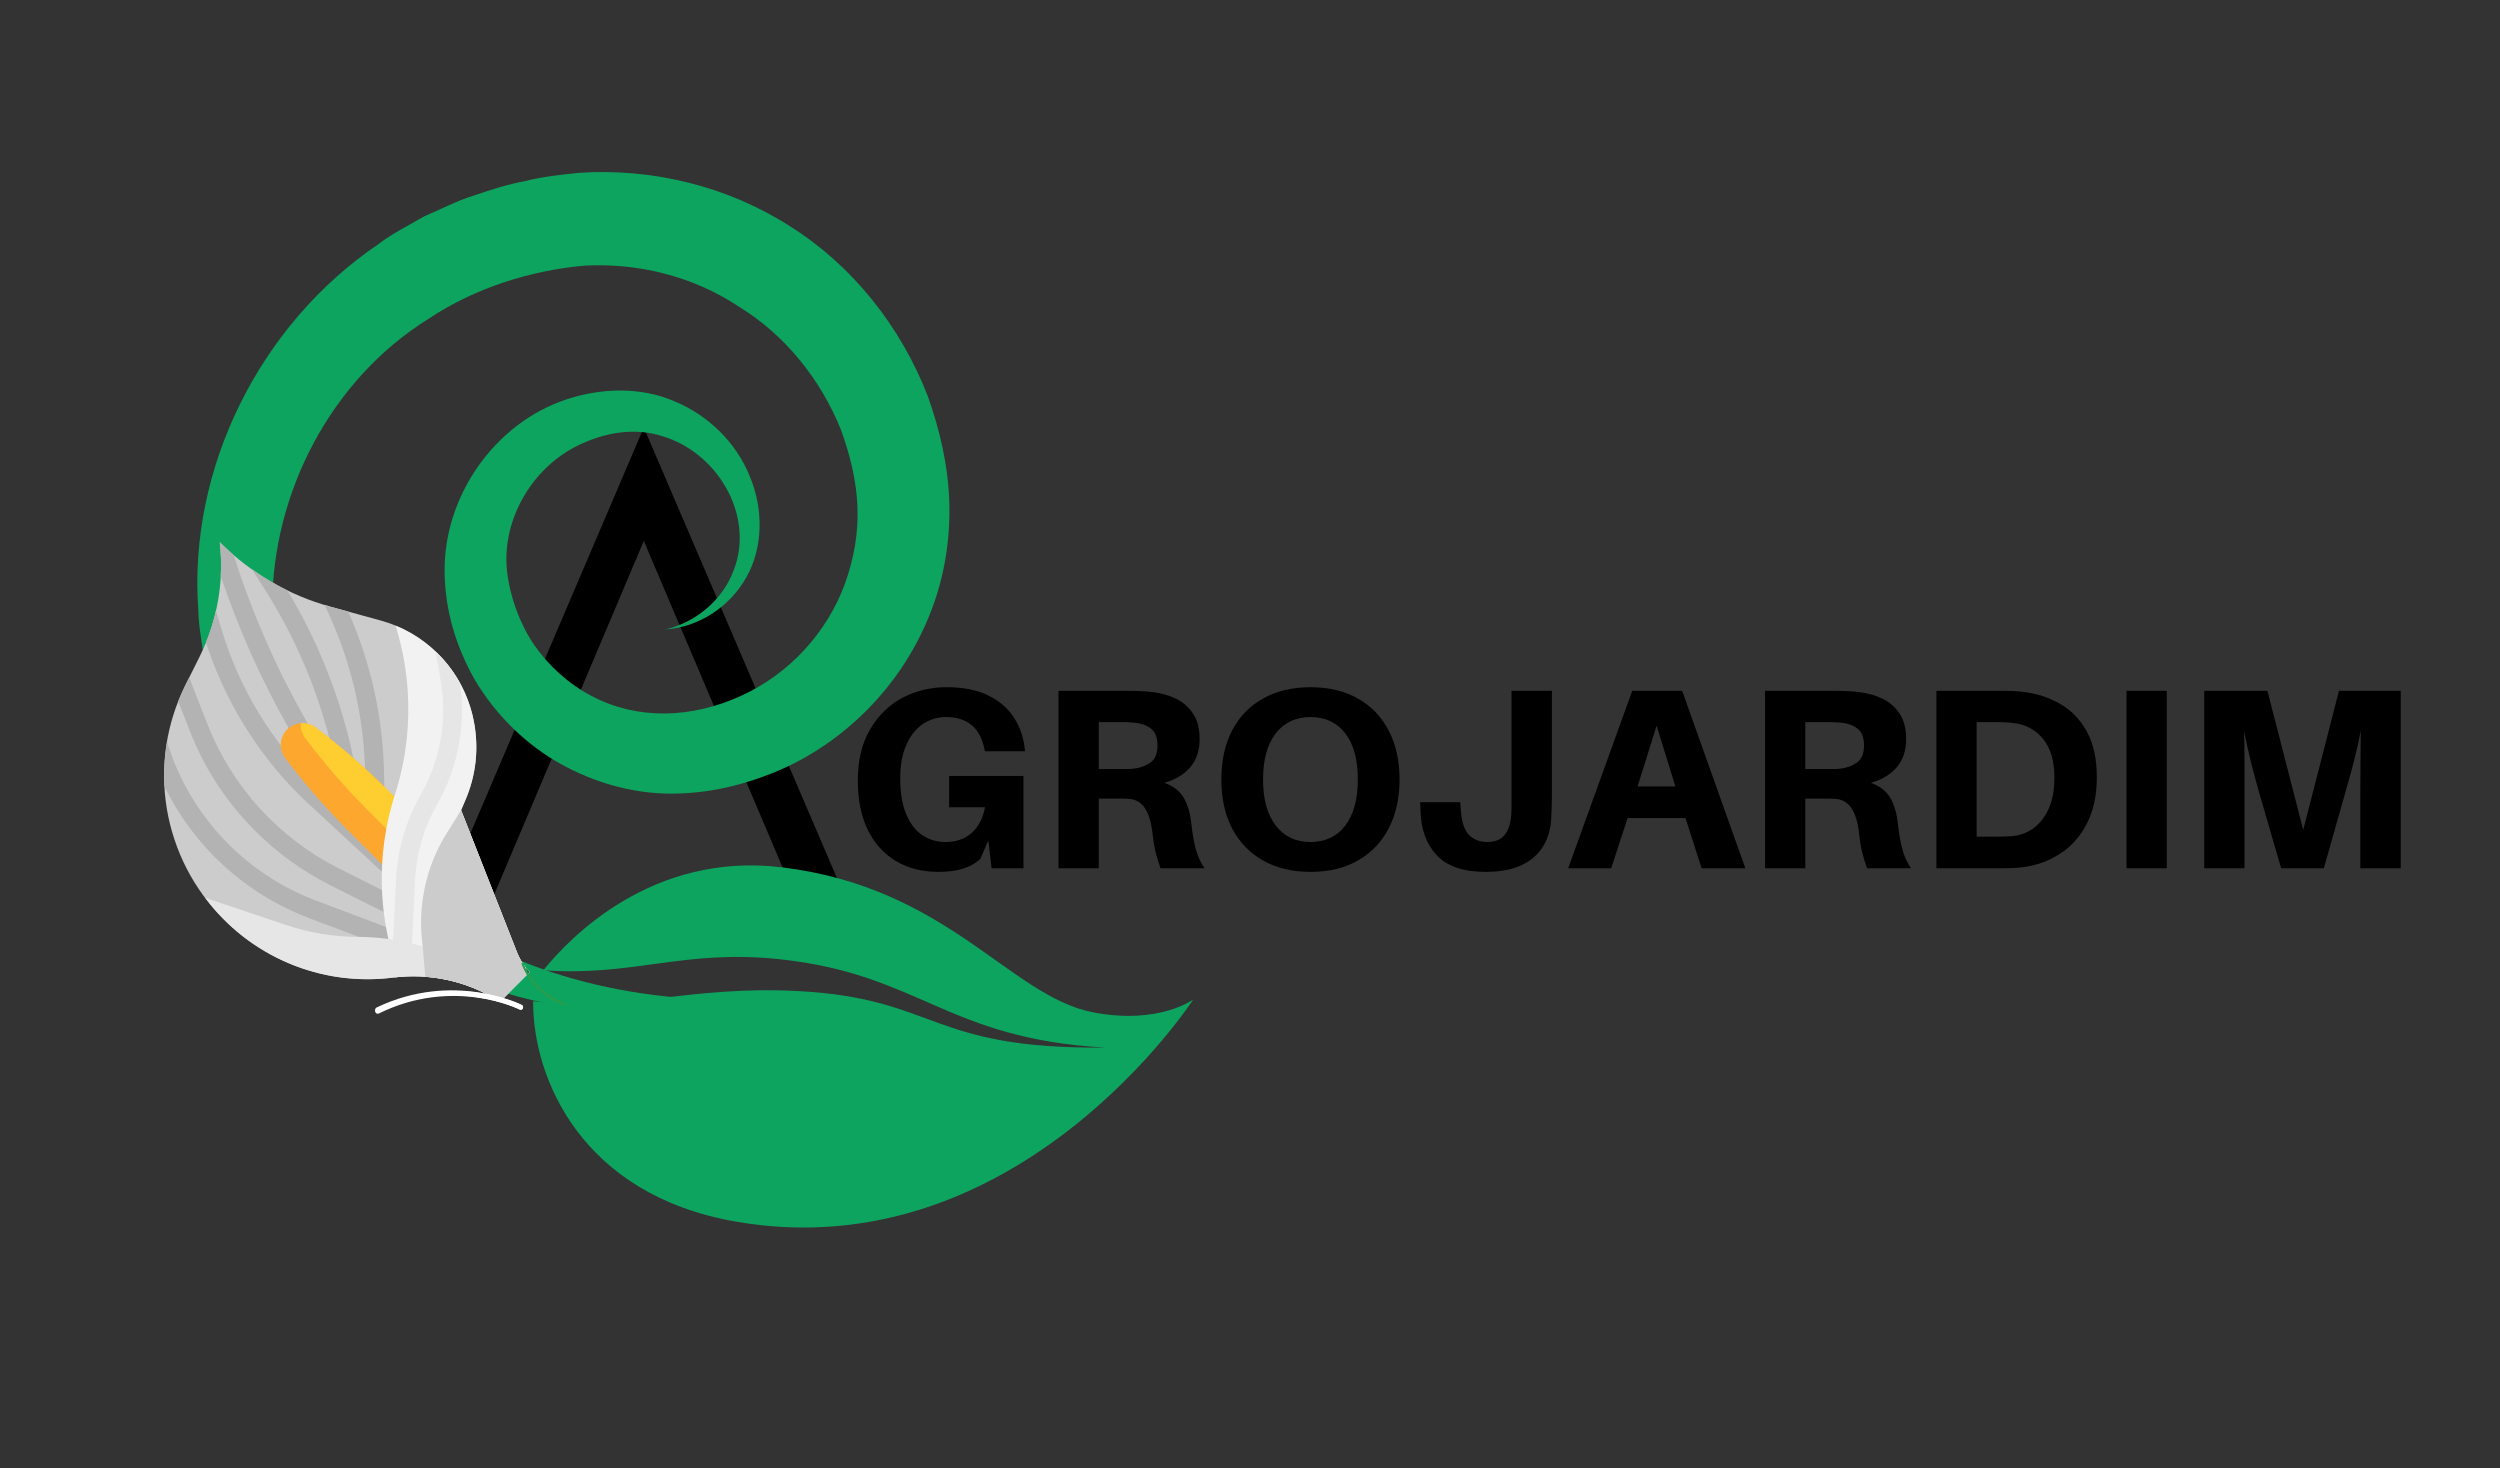
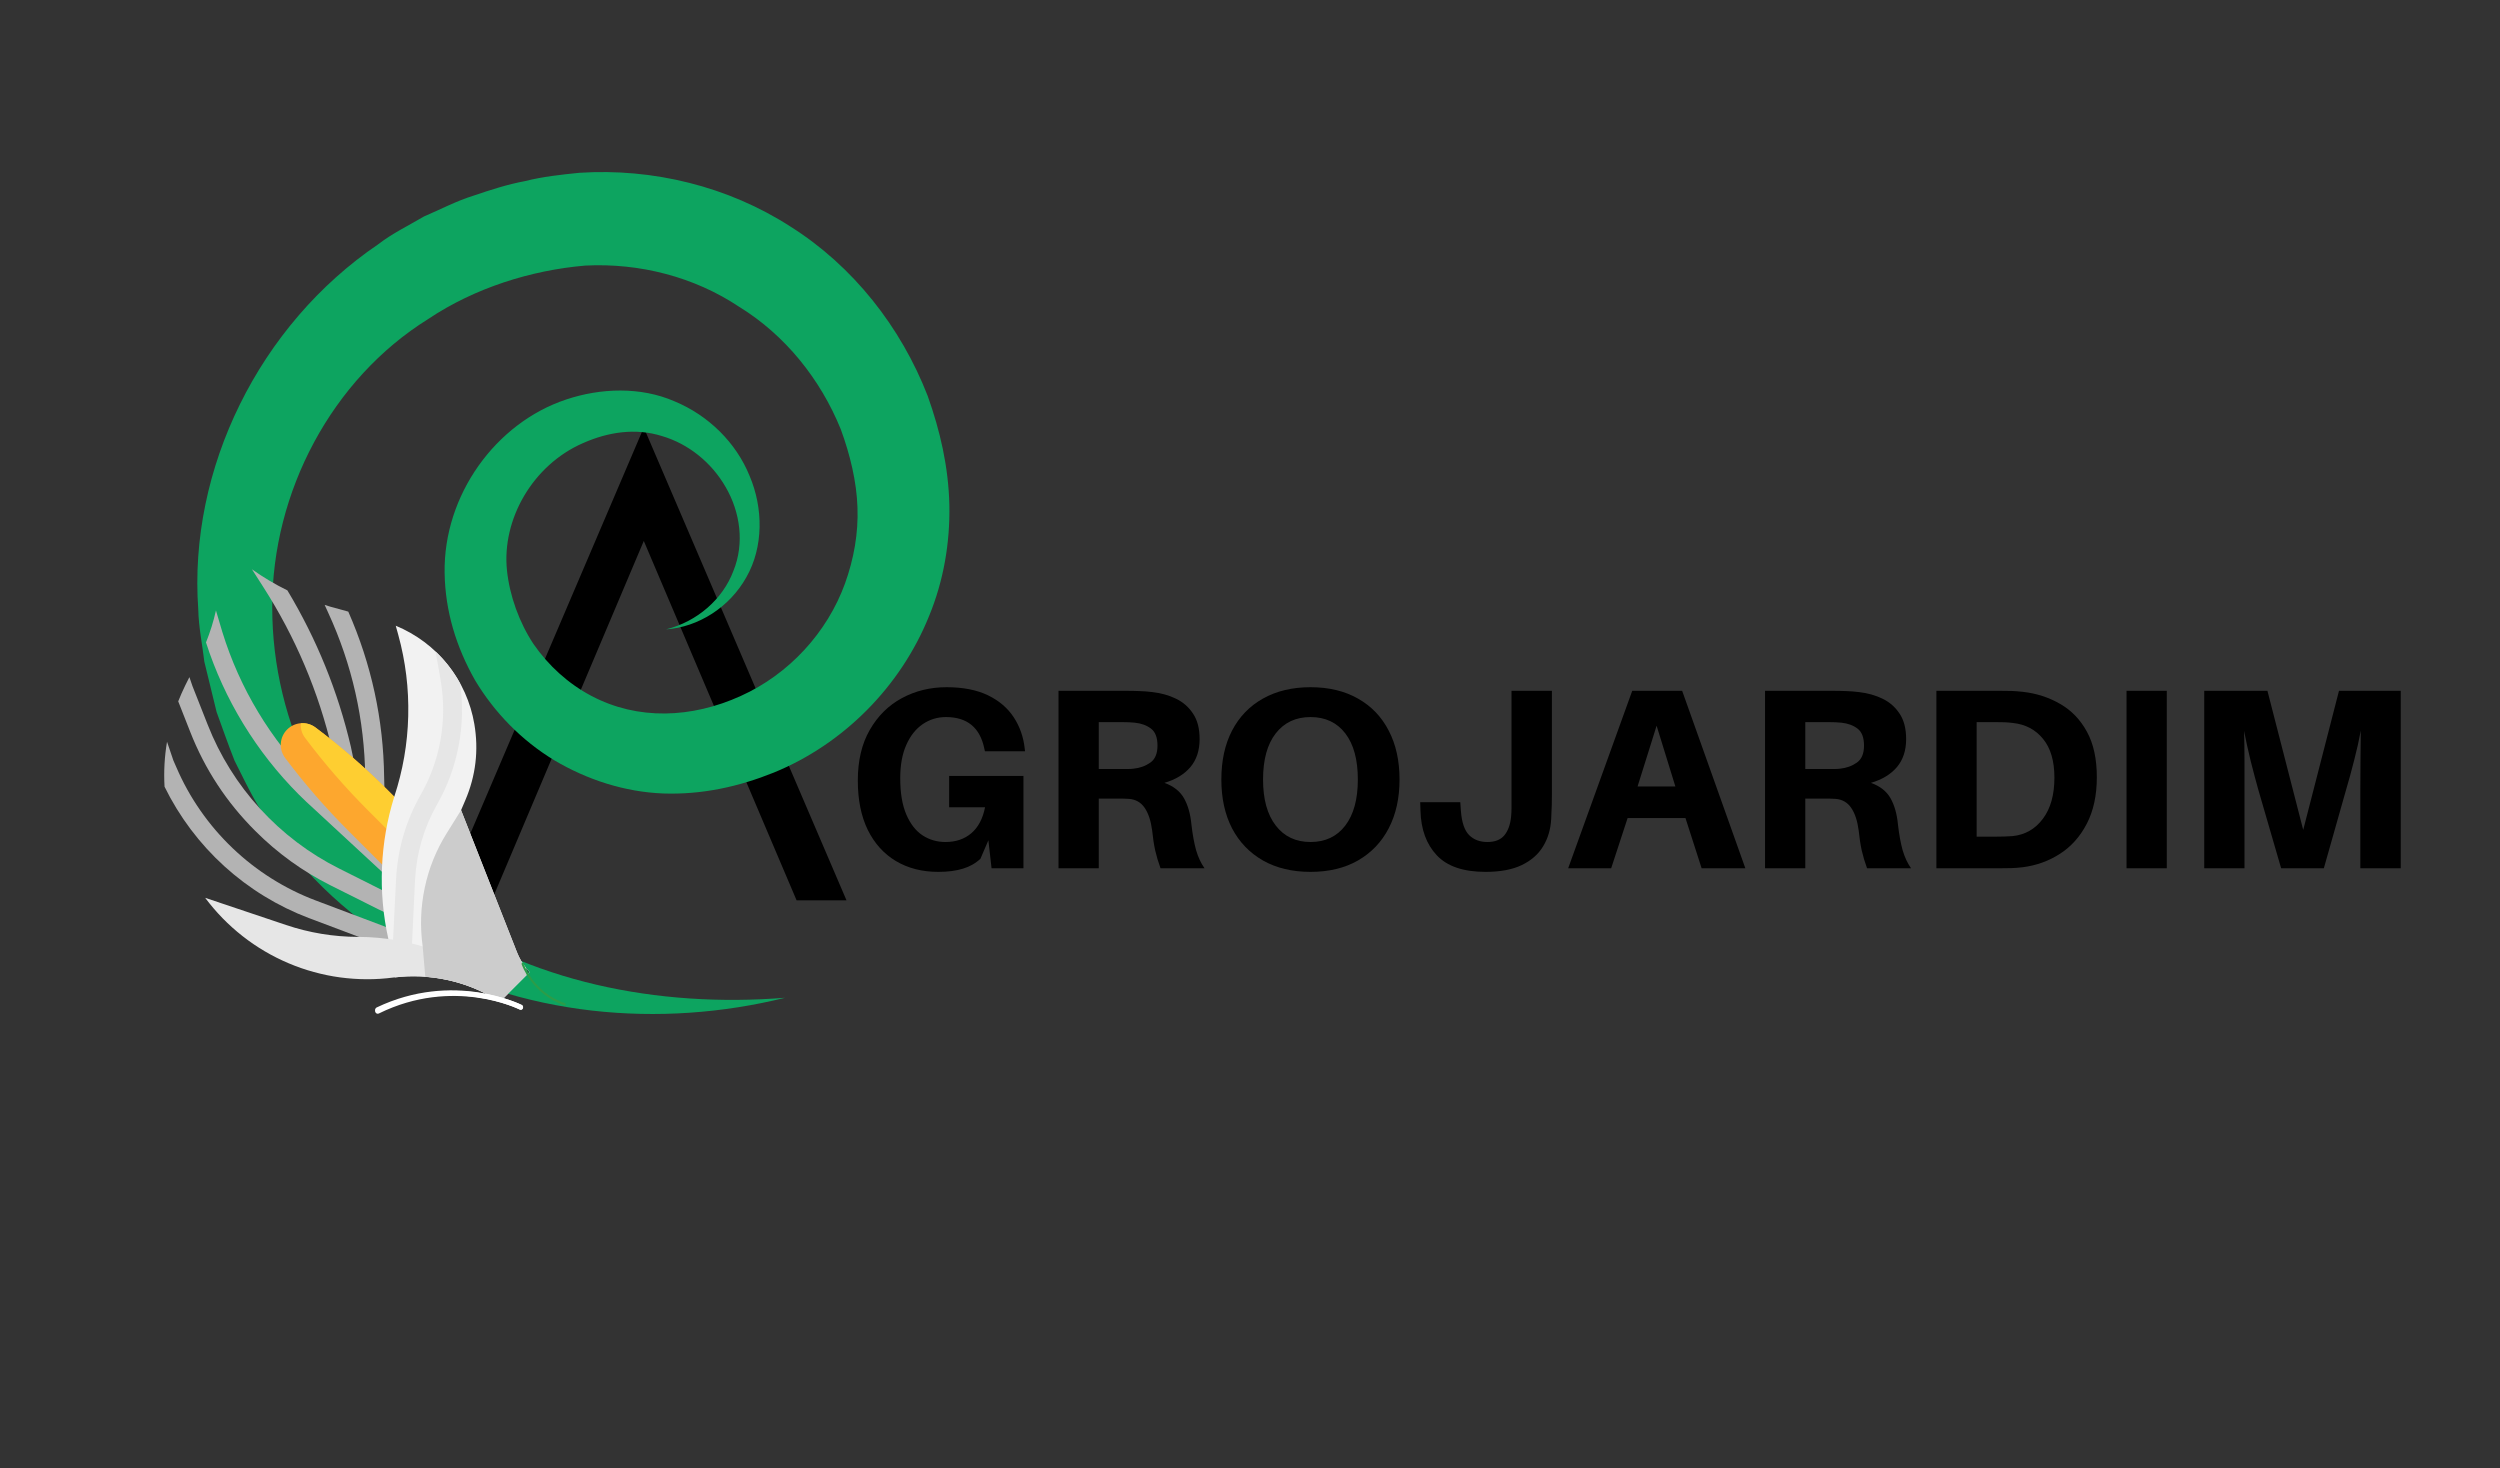
<svg xmlns="http://www.w3.org/2000/svg" width="361" zoomAndPan="magnify" viewBox="0 0 270.75 159" height="212" preserveAspectRatio="xMidYMid meet" version="1.2">
  <rect x="0" y="0" width="270.75" height="159" fill="#333333" stroke="none" />
  <defs>
    <clipPath id="795203c6e4">
      <path d="M 21 18 L 103 18 L 103 110 L 21 110 Z M 21 18 " />
    </clipPath>
    <clipPath id="98ee31defe">
      <path d="M 65.055 0 L 128.777 66.938 L 64.535 128.09 L 0.816 61.152 Z M 65.055 0 " />
    </clipPath>
    <clipPath id="fa4bd07170">
      <path d="M 65.055 0 L 128.777 66.938 L 64.535 128.09 L 0.816 61.152 Z M 65.055 0 " />
    </clipPath>
    <clipPath id="abd691d0da">
      <path d="M 17 58 L 63 58 L 63 112 L 17 112 Z M 17 58 " />
    </clipPath>
    <clipPath id="98d022af63">
      <path d="M 2.844 79.68 L 30.25 52.273 L 70.305 92.328 L 42.898 119.73 Z M 2.844 79.68 " />
    </clipPath>
    <clipPath id="47ae259f95">
      <path d="M 2.844 79.68 L 30.25 52.273 L 70.305 92.328 L 42.898 119.73 Z M 2.844 79.68 " />
    </clipPath>
    <clipPath id="9a5d0891f9">
-       <path d="M 2.844 79.68 L 30.25 52.273 L 74.52 96.543 L 47.113 123.949 Z M 2.844 79.68 " />
-     </clipPath>
+       </clipPath>
    <clipPath id="4c1bfa51f0">
      <path d="M 17 80 L 47 80 L 47 105 L 17 105 Z M 17 80 " />
    </clipPath>
    <clipPath id="40881d644d">
      <path d="M 2.844 79.68 L 30.25 52.273 L 70.305 92.328 L 42.898 119.73 Z M 2.844 79.68 " />
    </clipPath>
    <clipPath id="ec79c43cb9">
      <path d="M 2.844 79.68 L 30.25 52.273 L 70.305 92.328 L 42.898 119.73 Z M 2.844 79.68 " />
    </clipPath>
    <clipPath id="7c7c88e609">
      <path d="M 2.844 79.68 L 30.25 52.273 L 74.52 96.543 L 47.113 123.949 Z M 2.844 79.68 " />
    </clipPath>
    <clipPath id="cac975f7ca">
      <path d="M 19 73 L 47 73 L 47 101 L 19 101 Z M 19 73 " />
    </clipPath>
    <clipPath id="d236ebffd1">
      <path d="M 2.844 79.68 L 30.25 52.273 L 70.305 92.328 L 42.898 119.73 Z M 2.844 79.68 " />
    </clipPath>
    <clipPath id="710a0404d3">
      <path d="M 2.844 79.68 L 30.25 52.273 L 70.305 92.328 L 42.898 119.73 Z M 2.844 79.68 " />
    </clipPath>
    <clipPath id="19c8a8b38f">
      <path d="M 2.844 79.68 L 30.25 52.273 L 74.52 96.543 L 47.113 123.949 Z M 2.844 79.68 " />
    </clipPath>
    <clipPath id="03429a0ae2">
      <path d="M 22 66 L 46 66 L 46 98 L 22 98 Z M 22 66 " />
    </clipPath>
    <clipPath id="859909f3ac">
      <path d="M 2.844 79.68 L 30.25 52.273 L 70.305 92.328 L 42.898 119.73 Z M 2.844 79.68 " />
    </clipPath>
    <clipPath id="dfc3176662">
      <path d="M 2.844 79.68 L 30.25 52.273 L 70.305 92.328 L 42.898 119.73 Z M 2.844 79.68 " />
    </clipPath>
    <clipPath id="53d99e49e3">
      <path d="M 2.844 79.68 L 30.25 52.273 L 74.52 96.543 L 47.113 123.949 Z M 2.844 79.68 " />
    </clipPath>
    <clipPath id="f1bddb6131">
      <path d="M 23 58 L 36 58 L 36 83 L 23 83 Z M 23 58 " />
    </clipPath>
    <clipPath id="4e3110ef2c">
      <path d="M 2.844 79.68 L 30.25 52.273 L 70.305 92.328 L 42.898 119.73 Z M 2.844 79.68 " />
    </clipPath>
    <clipPath id="e6086dd0d7">
-       <path d="M 2.844 79.68 L 30.25 52.273 L 70.305 92.328 L 42.898 119.73 Z M 2.844 79.68 " />
-     </clipPath>
+       </clipPath>
    <clipPath id="868f4880ff">
      <path d="M 2.844 79.68 L 30.25 52.273 L 74.52 96.543 L 47.113 123.949 Z M 2.844 79.68 " />
    </clipPath>
    <clipPath id="cc59ef010f">
      <path d="M 27 61 L 39 61 L 39 85 L 27 85 Z M 27 61 " />
    </clipPath>
    <clipPath id="2db4935fde">
      <path d="M 2.844 79.68 L 30.25 52.273 L 70.305 92.328 L 42.898 119.73 Z M 2.844 79.68 " />
    </clipPath>
    <clipPath id="7d3428a14c">
      <path d="M 2.844 79.68 L 30.25 52.273 L 70.305 92.328 L 42.898 119.73 Z M 2.844 79.68 " />
    </clipPath>
    <clipPath id="a219bdaaa8">
      <path d="M 2.844 79.68 L 30.25 52.273 L 74.52 96.543 L 47.113 123.949 Z M 2.844 79.68 " />
    </clipPath>
    <clipPath id="ad819deba1">
      <path d="M 35 65 L 42 65 L 42 88 L 35 88 Z M 35 65 " />
    </clipPath>
    <clipPath id="43bb240198">
      <path d="M 2.844 79.68 L 30.25 52.273 L 70.305 92.328 L 42.898 119.73 Z M 2.844 79.68 " />
    </clipPath>
    <clipPath id="12e65573cd">
      <path d="M 2.844 79.68 L 30.25 52.273 L 70.305 92.328 L 42.898 119.73 Z M 2.844 79.68 " />
    </clipPath>
    <clipPath id="0fc7086299">
      <path d="M 2.844 79.68 L 30.25 52.273 L 74.52 96.543 L 47.113 123.949 Z M 2.844 79.68 " />
    </clipPath>
    <clipPath id="e7fda1b367">
      <path d="M 30 78 L 45 78 L 45 96 L 30 96 Z M 30 78 " />
    </clipPath>
    <clipPath id="29fbea1807">
      <path d="M 2.844 79.68 L 30.25 52.273 L 70.305 92.328 L 42.898 119.73 Z M 2.844 79.68 " />
    </clipPath>
    <clipPath id="311729b3d0">
      <path d="M 2.844 79.68 L 30.25 52.273 L 70.305 92.328 L 42.898 119.73 Z M 2.844 79.68 " />
    </clipPath>
    <clipPath id="42e65a60d7">
      <path d="M 2.844 79.68 L 30.25 52.273 L 74.52 96.543 L 47.113 123.949 Z M 2.844 79.68 " />
    </clipPath>
    <clipPath id="abcbc98813">
      <path d="M 32 78 L 45 78 L 45 92 L 32 92 Z M 32 78 " />
    </clipPath>
    <clipPath id="2ea9865332">
      <path d="M 2.844 79.68 L 30.25 52.273 L 70.305 92.328 L 42.898 119.73 Z M 2.844 79.68 " />
    </clipPath>
    <clipPath id="7ca8f1619e">
      <path d="M 2.844 79.68 L 30.25 52.273 L 70.305 92.328 L 42.898 119.73 Z M 2.844 79.68 " />
    </clipPath>
    <clipPath id="bcd74ec5af">
      <path d="M 2.844 79.68 L 30.25 52.273 L 74.52 96.543 L 47.113 123.949 Z M 2.844 79.68 " />
    </clipPath>
    <clipPath id="80285727a2">
      <path d="M 41 67 L 63 67 L 63 112 L 41 112 Z M 41 67 " />
    </clipPath>
    <clipPath id="597865be12">
      <path d="M 2.844 79.68 L 30.25 52.273 L 70.305 92.328 L 42.898 119.73 Z M 2.844 79.68 " />
    </clipPath>
    <clipPath id="c903dde72b">
      <path d="M 2.844 79.68 L 30.25 52.273 L 70.305 92.328 L 42.898 119.73 Z M 2.844 79.68 " />
    </clipPath>
    <clipPath id="b5e38de0a8">
      <path d="M 2.844 79.68 L 30.25 52.273 L 74.52 96.543 L 47.113 123.949 Z M 2.844 79.68 " />
    </clipPath>
    <clipPath id="8ff0a4b29c">
      <path d="M 22 97 L 56 97 L 56 109 L 22 109 Z M 22 97 " />
    </clipPath>
    <clipPath id="6ce750e987">
      <path d="M 2.844 79.68 L 30.25 52.273 L 70.305 92.328 L 42.898 119.73 Z M 2.844 79.68 " />
    </clipPath>
    <clipPath id="20d4b5086b">
      <path d="M 2.844 79.68 L 30.25 52.273 L 70.305 92.328 L 42.898 119.73 Z M 2.844 79.68 " />
    </clipPath>
    <clipPath id="6fa5403a90">
      <path d="M 2.844 79.68 L 30.25 52.273 L 74.52 96.543 L 47.113 123.949 Z M 2.844 79.68 " />
    </clipPath>
    <clipPath id="345a72fa4d">
      <path d="M 42 70 L 51 70 L 51 104 L 42 104 Z M 42 70 " />
    </clipPath>
    <clipPath id="34f5e6d0ff">
      <path d="M 2.844 79.68 L 30.25 52.273 L 70.305 92.328 L 42.898 119.73 Z M 2.844 79.68 " />
    </clipPath>
    <clipPath id="6e51155661">
      <path d="M 2.844 79.68 L 30.25 52.273 L 70.305 92.328 L 42.898 119.73 Z M 2.844 79.68 " />
    </clipPath>
    <clipPath id="ceaff67446">
      <path d="M 2.844 79.68 L 30.25 52.273 L 74.52 96.543 L 47.113 123.949 Z M 2.844 79.68 " />
    </clipPath>
    <clipPath id="460431067c">
      <path d="M 45 87 L 63 87 L 63 112 L 45 112 Z M 45 87 " />
    </clipPath>
    <clipPath id="b9844b6185">
      <path d="M 2.844 79.68 L 30.25 52.273 L 70.305 92.328 L 42.898 119.73 Z M 2.844 79.68 " />
    </clipPath>
    <clipPath id="8a5bc7ed84">
      <path d="M 2.844 79.68 L 30.25 52.273 L 70.305 92.328 L 42.898 119.73 Z M 2.844 79.68 " />
    </clipPath>
    <clipPath id="0b1944108d">
      <path d="M 2.844 79.68 L 30.25 52.273 L 74.52 96.543 L 47.113 123.949 Z M 2.844 79.68 " />
    </clipPath>
    <clipPath id="d899efedd4">
      <path d="M 54 104 L 63 104 L 63 112 L 54 112 Z M 54 104 " />
    </clipPath>
    <clipPath id="f8bee33cc6">
      <path d="M 2.844 79.68 L 30.25 52.273 L 70.305 92.328 L 42.898 119.73 Z M 2.844 79.68 " />
    </clipPath>
    <clipPath id="d87ce444fa">
      <path d="M 2.844 79.68 L 30.25 52.273 L 70.305 92.328 L 42.898 119.73 Z M 2.844 79.68 " />
    </clipPath>
    <clipPath id="da2845e43c">
      <path d="M 2.844 79.68 L 30.25 52.273 L 74.52 96.543 L 47.113 123.949 Z M 2.844 79.68 " />
    </clipPath>
    <clipPath id="a8514c9c70">
      <path d="M 57 93 L 130 93 L 130 133 L 57 133 Z M 57 93 " />
    </clipPath>
    <clipPath id="0eba2ba5fc">
-       <path d="M 47.887 113.578 L 93.258 70.438 L 134.855 114.191 L 89.484 157.328 Z M 47.887 113.578 " />
-     </clipPath>
+       </clipPath>
    <clipPath id="82728d4044">
      <path d="M 89.484 157.328 L 134.855 114.191 L 93.258 70.438 L 47.887 113.578 Z M 89.484 157.328 " />
    </clipPath>
    <clipPath id="5e3a9c298e">
      <path d="M 40 107 L 57 107 L 57 110 L 40 110 Z M 40 107 " />
    </clipPath>
    <clipPath id="e210032836">
      <path d="M 56.141 104.176 L 56.836 109.348 L 40.586 111.527 L 39.891 106.355 Z M 56.141 104.176 " />
    </clipPath>
    <clipPath id="023c54e238">
      <path d="M 56.141 104.176 L 56.836 109.348 L 40.586 111.527 L 39.891 106.355 Z M 56.141 104.176 " />
    </clipPath>
    <clipPath id="05a0031224">
      <path d="M 40 107 L 57 107 L 57 110 L 40 110 Z M 40 107 " />
    </clipPath>
    <clipPath id="4fb413153d">
      <path d="M 56.121 104.176 L 56.859 109.34 L 40.629 111.656 L 39.891 106.492 Z M 56.121 104.176 " />
    </clipPath>
    <clipPath id="97837e4154">
      <path d="M 56.121 104.176 L 56.859 109.34 L 40.629 111.656 L 39.891 106.492 Z M 56.121 104.176 " />
    </clipPath>
    <clipPath id="974ed37e6e">
      <path d="M 56 104 L 62 104 L 62 109 L 56 109 Z M 56 104 " />
    </clipPath>
    <clipPath id="d92bd3f277">
      <path d="M 55.246 105.867 L 56.602 104.09 L 61.934 108.164 L 60.574 109.938 Z M 55.246 105.867 " />
    </clipPath>
    <clipPath id="8a591f6a46">
      <path d="M 55.246 105.867 L 56.602 104.09 L 61.934 108.164 L 60.574 109.938 Z M 55.246 105.867 " />
    </clipPath>
  </defs>
  <g id="cc554b74a0">
    <g style="fill:#000000;fill-opacity:1;">
      <g transform="translate(92.379, 49.209)">
        <path style="stroke:none" d="M -22.656 -2.906 L -0.703 48.297 L -6.109 48.297 L -22.656 9.375 L -39.125 48.297 L -44.531 48.297 Z M -22.656 -2.906 " />
      </g>
    </g>
    <g style="fill:#000000;fill-opacity:1;">
      <g transform="translate(47.145, 49.209)">
        <path style="stroke:none" d="" />
      </g>
    </g>
    <g clip-rule="nonzero" clip-path="url(#795203c6e4)">
      <g clip-rule="nonzero" clip-path="url(#98ee31defe)">
        <g clip-rule="nonzero" clip-path="url(#fa4bd07170)">
          <path style=" stroke:none;fill-rule:nonzero;fill:#0da460;fill-opacity:1;" d="M 85.02 108.059 C 71.578 111.387 56.41 110.18 43.695 102.789 C 37.402 99.086 31.898 93.77 28.012 87.359 C 27.047 85.762 26.254 84.059 25.402 82.383 C 24.715 80.645 24.098 78.875 23.457 77.109 L 22.129 71.66 C 21.91 69.785 21.512 67.914 21.473 66.016 C 20.375 50.758 28.109 35.172 40.953 26.461 C 42.488 25.273 44.254 24.426 45.922 23.441 C 47.703 22.68 49.434 21.762 51.289 21.188 C 53.129 20.562 54.973 19.961 56.887 19.609 C 58.75 19.133 60.742 18.918 62.73 18.715 C 70.699 18.191 78.867 20.188 85.602 24.535 C 92.391 28.812 97.574 35.426 100.465 42.871 C 101.809 46.641 102.715 50.5 102.816 54.68 C 102.898 58.793 102.184 62.941 100.609 66.742 C 97.531 74.363 91.344 80.59 83.809 83.668 C 80.047 85.184 76.066 86.078 71.824 85.934 C 67.641 85.77 63.566 84.438 60.027 82.336 C 56.5 80.199 53.555 77.184 51.457 73.684 C 49.426 70.109 48.215 66.227 48.152 62.039 C 48.02 53.633 53.672 45.809 61.305 43.27 C 65.02 42.02 69.371 41.855 73.055 43.465 C 76.734 44.988 79.727 47.953 81.172 51.52 C 82.668 55.012 82.699 59.238 80.832 62.512 C 79.012 65.773 75.617 67.922 72.133 68.16 C 75.523 67.32 78.285 64.871 79.426 61.836 C 80.648 58.82 80.16 55.461 78.594 52.758 C 77.055 50.07 74.523 48.051 71.684 47.223 C 68.836 46.328 65.855 46.781 63.133 47.992 C 57.695 50.363 54.328 56.25 54.906 61.781 C 55.195 64.52 56.227 67.406 57.777 69.746 C 59.395 72.09 61.551 74.043 64.027 75.355 C 69.07 78.027 74.918 77.789 80.23 75.371 C 85.453 73.016 89.594 68.492 91.516 63.188 C 92.469 60.539 92.973 57.742 92.863 54.934 C 92.777 52.184 92.062 49.223 91.055 46.488 C 88.863 41.078 85.035 36.285 80.039 33.219 C 75.16 29.969 69.234 28.465 63.383 28.762 C 57.516 29.266 51.41 31.176 46.367 34.555 C 35.945 41.047 29.457 53.273 29.484 65.754 C 29.457 78.398 35.641 91.059 46.434 98.562 C 57.102 106.332 71.238 109.164 85.02 108.059 Z M 85.02 108.059 " />
        </g>
      </g>
    </g>
    <g style="fill:#000000;fill-opacity:1;">
      <g transform="translate(91.448, 94.033)">
        <path style="stroke:none" d="M 11.344 -10 L 19.391 -10 L 19.391 0 L 15.938 0 L 15.594 -3.031 L 14.734 -1.031 C 14.203 -0.531 13.566 -0.172 12.828 0.047 C 12.098 0.273 11.211 0.391 10.172 0.391 C 8.422 0.391 6.891 0 5.578 -0.781 C 4.273 -1.562 3.258 -2.688 2.531 -4.156 C 1.812 -5.633 1.453 -7.414 1.453 -9.5 C 1.453 -11.656 1.883 -13.484 2.75 -14.984 C 3.613 -16.492 4.77 -17.641 6.219 -18.422 C 7.676 -19.211 9.289 -19.609 11.062 -19.609 C 12.844 -19.609 14.336 -19.316 15.547 -18.734 C 16.754 -18.148 17.688 -17.352 18.344 -16.344 C 19 -15.344 19.395 -14.211 19.531 -12.953 L 19.562 -12.672 L 15.219 -12.672 L 15.156 -12.953 C 14.688 -15.234 13.301 -16.375 11 -16.375 C 10.07 -16.375 9.234 -16.117 8.484 -15.609 C 7.734 -15.098 7.141 -14.348 6.703 -13.359 C 6.266 -12.379 6.047 -11.176 6.047 -9.75 C 6.047 -8.156 6.266 -6.848 6.703 -5.828 C 7.141 -4.805 7.727 -4.051 8.469 -3.562 C 9.207 -3.082 10.035 -2.844 10.953 -2.844 C 12.066 -2.844 13 -3.16 13.75 -3.797 C 14.5 -4.441 14.992 -5.379 15.234 -6.609 L 11.344 -6.609 Z M 11.344 -10 " />
      </g>
    </g>
    <g style="fill:#000000;fill-opacity:1;">
      <g transform="translate(112.262, 94.033)">
        <path style="stroke:none" d="M 16.766 -4.766 C 16.898 -3.629 17.07 -2.688 17.281 -1.938 C 17.5 -1.195 17.801 -0.551 18.188 0 L 13.422 0 C 13.18 -0.664 12.988 -1.312 12.844 -1.938 C 12.707 -2.57 12.598 -3.289 12.516 -4.094 C 12.379 -5.133 12.109 -5.953 11.703 -6.547 C 11.297 -7.141 10.727 -7.461 10 -7.516 C 9.738 -7.535 9.484 -7.547 9.234 -7.547 C 8.984 -7.547 8.727 -7.547 8.469 -7.547 L 6.734 -7.547 L 6.734 0 L 2.375 0 L 2.375 -19.219 L 9.672 -19.219 C 10.242 -19.219 10.742 -19.207 11.172 -19.188 C 11.598 -19.176 12.062 -19.141 12.562 -19.078 C 13.488 -18.973 14.336 -18.734 15.109 -18.359 C 15.879 -17.984 16.492 -17.441 16.953 -16.734 C 17.422 -16.035 17.656 -15.117 17.656 -13.984 C 17.656 -12.754 17.32 -11.742 16.656 -10.953 C 15.988 -10.172 15.051 -9.602 13.844 -9.25 C 14.832 -8.895 15.539 -8.336 15.969 -7.578 C 16.395 -6.816 16.66 -5.879 16.766 -4.766 Z M 6.734 -10.75 L 9 -10.75 C 9.312 -10.75 9.586 -10.75 9.828 -10.75 C 10.078 -10.75 10.289 -10.758 10.469 -10.781 C 11.176 -10.852 11.789 -11.07 12.312 -11.438 C 12.832 -11.801 13.094 -12.414 13.094 -13.281 C 13.094 -14.156 12.859 -14.77 12.391 -15.125 C 11.93 -15.477 11.348 -15.691 10.641 -15.766 C 10.453 -15.785 10.238 -15.801 10 -15.812 C 9.758 -15.82 9.484 -15.828 9.172 -15.828 L 6.734 -15.828 Z M 6.734 -10.75 " />
      </g>
    </g>
    <g style="fill:#000000;fill-opacity:1;">
      <g transform="translate(130.82, 94.033)">
        <path style="stroke:none" d="M 11.109 -19.609 C 13.098 -19.609 14.812 -19.195 16.25 -18.375 C 17.695 -17.562 18.805 -16.406 19.578 -14.906 C 20.359 -13.414 20.75 -11.648 20.75 -9.609 C 20.75 -7.586 20.359 -5.828 19.578 -4.328 C 18.805 -2.836 17.695 -1.676 16.25 -0.844 C 14.812 -0.02 13.098 0.391 11.109 0.391 C 9.129 0.391 7.41 -0.02 5.953 -0.844 C 4.504 -1.676 3.391 -2.836 2.609 -4.328 C 1.836 -5.828 1.453 -7.586 1.453 -9.609 C 1.453 -11.648 1.836 -13.414 2.609 -14.906 C 3.391 -16.406 4.504 -17.562 5.953 -18.375 C 7.41 -19.195 9.129 -19.609 11.109 -19.609 Z M 11.109 -2.844 C 12.711 -2.844 13.969 -3.438 14.875 -4.625 C 15.781 -5.812 16.234 -7.473 16.234 -9.609 C 16.234 -11.766 15.781 -13.43 14.875 -14.609 C 13.969 -15.785 12.711 -16.375 11.109 -16.375 C 9.516 -16.375 8.258 -15.785 7.344 -14.609 C 6.426 -13.43 5.969 -11.766 5.969 -9.609 C 5.969 -7.473 6.426 -5.812 7.344 -4.625 C 8.258 -3.438 9.516 -2.844 11.109 -2.844 Z M 11.109 -2.844 " />
      </g>
    </g>
    <g style="fill:#000000;fill-opacity:1;">
      <g transform="translate(152.416, 94.033)">
        <path style="stroke:none" d="M 15.656 -19.219 L 15.656 -8.078 C 15.656 -7.672 15.648 -7.27 15.641 -6.875 C 15.629 -6.488 15.609 -5.973 15.578 -5.328 C 15.516 -4.211 15.223 -3.227 14.703 -2.375 C 14.191 -1.52 13.422 -0.844 12.391 -0.344 C 11.367 0.145 10.062 0.391 8.469 0.391 C 6.07 0.391 4.312 -0.207 3.188 -1.406 C 2.062 -2.602 1.473 -4.211 1.422 -6.234 L 1.391 -7.156 L 5.734 -7.156 L 5.797 -6.234 C 5.891 -4.973 6.188 -4.094 6.688 -3.594 C 7.188 -3.094 7.848 -2.844 8.672 -2.844 C 9.484 -2.844 10.094 -3.082 10.5 -3.562 C 10.906 -4.051 11.148 -4.723 11.234 -5.578 C 11.266 -5.891 11.281 -6.203 11.281 -6.516 C 11.281 -6.836 11.281 -7.172 11.281 -7.516 L 11.281 -19.219 Z M 15.656 -19.219 " />
      </g>
    </g>
    <g style="fill:#000000;fill-opacity:1;">
      <g transform="translate(169.552, 94.033)">
        <path style="stroke:none" d="M 12.984 -5.438 L 6.719 -5.438 L 4.938 0 L 0.281 0 L 7.219 -19.219 L 12.625 -19.219 L 19.469 0 L 14.734 0 Z M 9.859 -15.438 L 7.797 -8.859 L 11.891 -8.859 Z M 9.859 -15.438 " />
      </g>
    </g>
    <g style="fill:#000000;fill-opacity:1;">
      <g transform="translate(188.779, 94.033)">
        <path style="stroke:none" d="M 16.766 -4.766 C 16.898 -3.629 17.07 -2.688 17.281 -1.938 C 17.5 -1.195 17.801 -0.551 18.188 0 L 13.422 0 C 13.18 -0.664 12.988 -1.312 12.844 -1.938 C 12.707 -2.57 12.598 -3.289 12.516 -4.094 C 12.379 -5.133 12.109 -5.953 11.703 -6.547 C 11.297 -7.141 10.727 -7.461 10 -7.516 C 9.738 -7.535 9.484 -7.547 9.234 -7.547 C 8.984 -7.547 8.727 -7.547 8.469 -7.547 L 6.734 -7.547 L 6.734 0 L 2.375 0 L 2.375 -19.219 L 9.672 -19.219 C 10.242 -19.219 10.742 -19.207 11.172 -19.188 C 11.598 -19.176 12.062 -19.141 12.562 -19.078 C 13.488 -18.973 14.336 -18.734 15.109 -18.359 C 15.879 -17.984 16.492 -17.441 16.953 -16.734 C 17.422 -16.035 17.656 -15.117 17.656 -13.984 C 17.656 -12.754 17.32 -11.742 16.656 -10.953 C 15.988 -10.172 15.051 -9.602 13.844 -9.25 C 14.832 -8.895 15.539 -8.336 15.969 -7.578 C 16.395 -6.816 16.66 -5.879 16.766 -4.766 Z M 6.734 -10.75 L 9 -10.75 C 9.312 -10.75 9.586 -10.75 9.828 -10.75 C 10.078 -10.75 10.289 -10.758 10.469 -10.781 C 11.176 -10.852 11.789 -11.07 12.312 -11.438 C 12.832 -11.801 13.094 -12.414 13.094 -13.281 C 13.094 -14.156 12.859 -14.77 12.391 -15.125 C 11.93 -15.477 11.348 -15.691 10.641 -15.766 C 10.453 -15.785 10.238 -15.801 10 -15.812 C 9.758 -15.82 9.484 -15.828 9.172 -15.828 L 6.734 -15.828 Z M 6.734 -10.75 " />
      </g>
    </g>
    <g style="fill:#000000;fill-opacity:1;">
      <g transform="translate(207.337, 94.033)">
        <path style="stroke:none" d="M 11.734 -19.109 C 13.211 -18.941 14.562 -18.504 15.781 -17.797 C 17 -17.098 17.961 -16.098 18.672 -14.797 C 19.391 -13.492 19.75 -11.848 19.75 -9.859 C 19.75 -7.891 19.383 -6.207 18.656 -4.812 C 17.938 -3.426 16.969 -2.344 15.75 -1.562 C 14.539 -0.781 13.191 -0.297 11.703 -0.109 C 11.223 -0.055 10.82 -0.023 10.5 -0.016 C 10.188 -0.004 9.77 0 9.25 0 L 2.375 0 L 2.375 -19.219 L 9.281 -19.219 C 9.801 -19.219 10.219 -19.211 10.531 -19.203 C 10.844 -19.191 11.242 -19.16 11.734 -19.109 Z M 10.641 -3.484 C 11.992 -3.629 13.082 -4.254 13.906 -5.359 C 14.738 -6.461 15.156 -7.945 15.156 -9.812 C 15.156 -11.625 14.742 -13.023 13.922 -14.016 C 13.109 -15.016 12.023 -15.586 10.672 -15.734 C 10.359 -15.773 10.055 -15.801 9.766 -15.812 C 9.473 -15.82 9.125 -15.828 8.719 -15.828 L 6.734 -15.828 L 6.734 -3.422 L 8.688 -3.422 C 9.102 -3.422 9.453 -3.426 9.734 -3.438 C 10.023 -3.445 10.328 -3.461 10.641 -3.484 Z M 10.641 -3.484 " />
      </g>
    </g>
    <g style="fill:#000000;fill-opacity:1;">
      <g transform="translate(227.929, 94.033)">
        <path style="stroke:none" d="M 6.734 0 L 2.375 0 L 2.375 -19.219 L 6.734 -19.219 Z M 6.734 0 " />
      </g>
    </g>
    <g style="fill:#000000;fill-opacity:1;">
      <g transform="translate(236.344, 94.033)">
        <path style="stroke:none" d="M 23.656 -19.219 L 23.656 0 L 19.281 0 L 19.281 -8.531 C 19.281 -9.457 19.285 -10.504 19.297 -11.672 C 19.305 -12.836 19.316 -13.914 19.328 -14.906 C 19.148 -13.914 18.91 -12.844 18.609 -11.688 C 18.316 -10.531 18.031 -9.484 17.75 -8.547 L 15.328 0 L 10.703 0 L 8.219 -8.547 C 7.957 -9.484 7.68 -10.523 7.391 -11.672 C 7.109 -12.828 6.875 -13.895 6.688 -14.875 C 6.719 -13.895 6.734 -12.82 6.734 -11.656 C 6.734 -10.5 6.734 -9.457 6.734 -8.531 L 6.734 0 L 2.375 0 L 2.375 -19.219 L 9.219 -19.219 L 13.094 -4.156 L 16.969 -19.219 Z M 23.656 -19.219 " />
      </g>
    </g>
    <g clip-rule="nonzero" clip-path="url(#abd691d0da)">
      <g clip-rule="nonzero" clip-path="url(#98d022af63)">
        <g clip-rule="nonzero" clip-path="url(#47ae259f95)">
          <g clip-rule="nonzero" clip-path="url(#9a5d0891f9)">
            <path style=" stroke:none;fill-rule:nonzero;fill:#cccccc;fill-opacity:1;" d="M 62.297 108.766 L 58.492 106.223 C 58.129 105.98 57.789 105.703 57.48 105.391 C 56.824 104.734 56.324 103.977 55.984 103.113 L 49.934 87.742 L 50.398 86.656 C 51.527 84.008 51.852 81.262 51.371 78.414 C 51.125 76.977 50.668 75.609 50 74.312 C 49.328 73.016 48.477 71.852 47.445 70.82 C 45.691 69.066 43.621 67.859 41.23 67.203 L 35.797 65.707 C 33.531 65.086 31.383 64.18 29.348 62.996 C 27.316 61.812 25.465 60.387 23.801 58.723 C 24.043 60.848 23.98 62.965 23.609 65.07 C 23.238 67.176 22.578 69.184 21.629 71.094 L 20.059 74.242 C 19.551 75.266 19.125 76.32 18.781 77.41 C 18.438 78.5 18.18 79.609 18.012 80.738 C 17.844 81.871 17.762 83.008 17.77 84.152 C 17.781 85.297 17.879 86.434 18.062 87.562 C 18.25 88.691 18.523 89.801 18.883 90.887 C 19.242 91.977 19.684 93.031 20.207 94.051 C 20.73 95.07 21.332 96.043 22.008 96.969 C 22.684 97.895 23.426 98.766 24.238 99.574 C 25.43 100.766 26.738 101.809 28.168 102.699 C 29.598 103.59 31.109 104.309 32.699 104.855 C 34.293 105.398 35.926 105.758 37.598 105.93 C 39.27 106.102 40.938 106.078 42.602 105.867 C 44.523 105.621 46.434 105.699 48.332 106.102 C 50.23 106.5 52.012 107.203 53.676 108.203 L 59.41 111.652 Z M 62.297 108.766 " />
          </g>
        </g>
      </g>
    </g>
    <g clip-rule="nonzero" clip-path="url(#4c1bfa51f0)">
      <g clip-rule="nonzero" clip-path="url(#40881d644d)">
        <g clip-rule="nonzero" clip-path="url(#ec79c43cb9)">
          <g clip-rule="nonzero" clip-path="url(#7c7c88e609)">
            <path style=" stroke:none;fill-rule:nonzero;fill:#b3b3b3;fill-opacity:1;" d="M 33.477 99.434 L 41.652 102.52 L 45.645 104.129 L 46.402 102.23 L 42.387 100.613 L 34.191 97.52 C 32.516 96.887 30.918 96.094 29.402 95.137 C 27.887 94.184 26.48 93.086 25.184 91.848 C 23.887 90.609 22.727 89.254 21.703 87.781 C 20.68 86.312 19.812 84.754 19.105 83.105 L 18.777 82.359 L 18.09 80.332 C 17.816 81.941 17.727 83.566 17.82 85.199 C 18.617 86.824 19.562 88.363 20.648 89.809 C 21.738 91.258 22.953 92.594 24.293 93.812 C 25.637 95.031 27.078 96.113 28.625 97.059 C 30.168 98.004 31.789 98.797 33.48 99.438 Z M 33.477 99.434 " />
          </g>
        </g>
      </g>
    </g>
    <g clip-rule="nonzero" clip-path="url(#cac975f7ca)">
      <g clip-rule="nonzero" clip-path="url(#d236ebffd1)">
        <g clip-rule="nonzero" clip-path="url(#710a0404d3)">
          <g clip-rule="nonzero" clip-path="url(#19c8a8b38f)">
            <path style=" stroke:none;fill-rule:nonzero;fill:#b3b3b3;fill-opacity:1;" d="M 27.648 89.992 C 30.051 92.398 32.77 94.363 35.805 95.887 L 41.016 98.496 L 45.18 100.441 L 46.039 98.586 L 41.895 96.656 L 36.715 94.055 C 35.105 93.246 33.582 92.301 32.145 91.211 C 30.711 90.125 29.383 88.914 28.168 87.586 C 26.953 86.254 25.867 84.828 24.914 83.297 C 23.961 81.77 23.156 80.168 22.496 78.492 L 20.84 74.293 L 20.512 73.332 L 20.055 74.246 C 19.781 74.812 19.527 75.379 19.301 75.957 L 20.594 79.242 C 22.191 83.316 24.543 86.898 27.648 89.992 Z M 27.648 89.992 " />
          </g>
        </g>
      </g>
    </g>
    <g clip-rule="nonzero" clip-path="url(#03429a0ae2)">
      <g clip-rule="nonzero" clip-path="url(#859909f3ac)">
        <g clip-rule="nonzero" clip-path="url(#dfc3176662)">
          <g clip-rule="nonzero" clip-path="url(#53d99e49e3)">
            <path style=" stroke:none;fill-rule:nonzero;fill:#b3b3b3;fill-opacity:1;" d="M 33.98 87.578 L 44.363 97.191 L 45.75 95.691 L 35.352 86.07 C 34.824 85.598 34.309 85.109 33.809 84.609 C 31.555 82.348 29.602 79.852 27.957 77.117 C 26.309 74.379 25.02 71.488 24.078 68.441 L 23.387 66.113 C 23.125 67.297 22.762 68.453 22.309 69.578 C 23.309 72.68 24.66 75.625 26.359 78.41 C 28.059 81.191 30.062 83.742 32.367 86.051 C 32.895 86.578 33.438 87.094 33.98 87.578 Z M 33.98 87.578 " />
          </g>
        </g>
      </g>
    </g>
    <g clip-rule="nonzero" clip-path="url(#f1bddb6131)">
      <g clip-rule="nonzero" clip-path="url(#4e3110ef2c)">
        <g clip-rule="nonzero" clip-path="url(#e6086dd0d7)">
          <g clip-rule="nonzero" clip-path="url(#868f4880ff)">
            <path style=" stroke:none;fill-rule:nonzero;fill:#b3b3b3;fill-opacity:1;" d="M 33.625 82.93 L 35.391 81.91 L 33.062 77.891 C 29.852 72.23 27.266 66.305 25.305 60.105 C 24.789 59.664 24.285 59.207 23.801 58.723 C 23.938 59.945 23.973 61.168 23.902 62.395 C 25.84 68.133 28.301 73.637 31.289 78.906 Z M 33.625 82.93 " />
          </g>
        </g>
      </g>
    </g>
    <g clip-rule="nonzero" clip-path="url(#cc59ef010f)">
      <g clip-rule="nonzero" clip-path="url(#2db4935fde)">
        <g clip-rule="nonzero" clip-path="url(#7d3428a14c)">
          <g clip-rule="nonzero" clip-path="url(#a219bdaaa8)">
            <path style=" stroke:none;fill-rule:nonzero;fill:#b3b3b3;fill-opacity:1;" d="M 35.996 81.273 L 36.645 84.375 L 38.648 83.969 L 37.992 80.84 C 36.586 74.852 34.297 69.219 31.125 63.938 C 29.781 63.281 28.5 62.52 27.281 61.648 L 28.5 63.551 C 32.012 69.035 34.512 74.941 35.996 81.273 Z M 35.996 81.273 " />
          </g>
        </g>
      </g>
    </g>
    <g clip-rule="nonzero" clip-path="url(#ad819deba1)">
      <g clip-rule="nonzero" clip-path="url(#43bb240198)">
        <g clip-rule="nonzero" clip-path="url(#12e65573cd)">
          <g clip-rule="nonzero" clip-path="url(#0fc7086299)">
            <path style=" stroke:none;fill-rule:nonzero;fill:#b3b3b3;fill-opacity:1;" d="M 39.555 84.18 L 39.633 87.027 L 41.676 86.984 L 41.602 84.152 C 41.527 77.926 40.23 71.953 37.719 66.238 L 35.801 65.711 C 35.586 65.652 35.375 65.574 35.16 65.512 L 35.523 66.309 C 38.141 71.984 39.48 77.945 39.555 84.18 Z M 39.555 84.18 " />
          </g>
        </g>
      </g>
    </g>
    <g clip-rule="nonzero" clip-path="url(#e7fda1b367)">
      <g clip-rule="nonzero" clip-path="url(#29fbea1807)">
        <g clip-rule="nonzero" clip-path="url(#311729b3d0)">
          <g clip-rule="nonzero" clip-path="url(#42e65a60d7)">
            <path style=" stroke:none;fill-rule:nonzero;fill:#fda72e;fill-opacity:1;" d="M 43.008 95.25 L 37.691 89.934 C 35.238 87.48 32.969 84.867 30.883 82.09 C 30.711 81.863 30.586 81.613 30.504 81.34 C 30.426 81.066 30.395 80.789 30.414 80.508 C 30.434 80.223 30.5 79.953 30.617 79.695 C 30.734 79.438 30.895 79.207 31.094 79.008 C 31.297 78.809 31.523 78.648 31.781 78.531 C 32.039 78.414 32.312 78.344 32.594 78.324 C 32.879 78.305 33.156 78.336 33.43 78.418 C 33.703 78.5 33.953 78.625 34.18 78.797 C 36.953 80.879 39.566 83.148 42.02 85.602 L 44.145 87.727 Z M 43.008 95.25 " />
          </g>
        </g>
      </g>
    </g>
    <g clip-rule="nonzero" clip-path="url(#abcbc98813)">
      <g clip-rule="nonzero" clip-path="url(#2ea9865332)">
        <g clip-rule="nonzero" clip-path="url(#7ca8f1619e)">
          <g clip-rule="nonzero" clip-path="url(#bcd74ec5af)">
            <path style=" stroke:none;fill-rule:nonzero;fill:#fece31;fill-opacity:1;" d="M 43.578 91.488 L 44.145 87.727 L 42.02 85.602 C 39.566 83.148 36.953 80.879 34.18 78.797 C 33.703 78.438 33.172 78.285 32.582 78.328 C 32.535 78.918 32.691 79.453 33.051 79.926 C 35.133 82.699 37.402 85.312 39.855 87.766 Z M 43.578 91.488 " />
          </g>
        </g>
      </g>
    </g>
    <g clip-rule="nonzero" clip-path="url(#80285727a2)">
      <g clip-rule="nonzero" clip-path="url(#597865be12)">
        <g clip-rule="nonzero" clip-path="url(#c903dde72b)">
          <g clip-rule="nonzero" clip-path="url(#b5e38de0a8)">
            <path style=" stroke:none;fill-rule:nonzero;fill:#f2f2f2;fill-opacity:1;" d="M 43.133 68.758 C 43.926 71.641 44.285 74.574 44.211 77.559 C 44.137 80.543 43.633 83.449 42.699 86.281 C 41.922 88.773 41.48 91.328 41.371 93.938 C 41.262 96.551 41.492 99.137 42.059 101.691 L 42.762 105.855 C 44.656 105.629 46.539 105.719 48.41 106.121 C 50.281 106.523 52.035 107.215 53.676 108.203 L 59.41 111.652 L 62.297 108.766 L 58.492 106.223 C 57.332 105.449 56.496 104.41 55.984 103.113 L 49.934 87.742 L 50.398 86.656 C 51.527 84.008 51.852 81.262 51.371 78.414 C 51.172 77.238 50.828 76.109 50.34 75.02 C 49.852 73.934 49.238 72.922 48.492 71.992 C 47.746 71.059 46.898 70.234 45.945 69.52 C 44.988 68.805 43.961 68.219 42.859 67.766 Z M 43.133 68.758 " />
          </g>
        </g>
      </g>
    </g>
    <g clip-rule="nonzero" clip-path="url(#8ff0a4b29c)">
      <g clip-rule="nonzero" clip-path="url(#6ce750e987)">
        <g clip-rule="nonzero" clip-path="url(#20d4b5086b)">
          <g clip-rule="nonzero" clip-path="url(#6fa5403a90)">
            <path style=" stroke:none;fill-rule:nonzero;fill:#e6e6e6;fill-opacity:1;" d="M 55.074 108.199 C 55.227 108.152 55.375 108.094 55.516 108.023 L 54.711 107.34 C 52.48 105.449 49.996 104 47.254 102.992 C 44.516 101.98 41.688 101.473 38.773 101.465 C 36.109 101.457 33.512 101.027 30.977 100.176 L 22.219 97.234 C 22.801 98.012 23.43 98.746 24.105 99.441 C 24.785 100.137 25.504 100.781 26.266 101.379 C 27.027 101.977 27.828 102.523 28.664 103.016 C 29.496 103.508 30.359 103.941 31.254 104.32 C 32.145 104.699 33.059 105.016 33.992 105.27 C 34.926 105.527 35.871 105.723 36.828 105.852 C 37.785 105.98 38.75 106.047 39.715 106.051 C 40.684 106.055 41.645 105.992 42.602 105.867 C 44.523 105.621 46.434 105.699 48.332 106.102 C 50.23 106.5 52.012 107.203 53.676 108.203 L 54.078 108.445 Z M 55.074 108.199 " />
          </g>
        </g>
      </g>
    </g>
    <g clip-rule="nonzero" clip-path="url(#345a72fa4d)">
      <g clip-rule="nonzero" clip-path="url(#34f5e6d0ff)">
        <g clip-rule="nonzero" clip-path="url(#6e51155661)">
          <g clip-rule="nonzero" clip-path="url(#ceaff67446)">
            <path style=" stroke:none;fill-rule:nonzero;fill:#e6e6e6;fill-opacity:1;" d="M 47.168 70.57 L 47.457 72.129 L 47.734 73.766 C 48.09 75.883 48.082 78 47.711 80.109 C 47.34 82.219 46.625 84.207 45.566 86.066 C 43.953 88.906 43.062 91.961 42.895 95.23 L 42.562 101.918 L 42.523 103.25 L 44.57 103.32 L 44.945 95.348 C 45.098 92.398 45.898 89.648 47.352 87.09 C 48.477 85.109 49.246 83 49.672 80.762 C 50.098 78.523 50.148 76.273 49.832 74.016 C 49.188 72.836 48.395 71.77 47.445 70.82 C 47.355 70.73 47.262 70.656 47.168 70.57 Z M 47.168 70.57 " />
          </g>
        </g>
      </g>
    </g>
    <g clip-rule="nonzero" clip-path="url(#460431067c)">
      <g clip-rule="nonzero" clip-path="url(#b9844b6185)">
        <g clip-rule="nonzero" clip-path="url(#8a5bc7ed84)">
          <g clip-rule="nonzero" clip-path="url(#0b1944108d)">
            <path style=" stroke:none;fill-rule:nonzero;fill:#cccccc;fill-opacity:1;" d="M 45.777 102.496 L 46.059 105.793 C 48.789 105.988 51.328 106.793 53.68 108.199 L 59.41 111.652 L 62.297 108.766 L 58.492 106.223 C 57.332 105.449 56.496 104.41 55.984 103.113 L 49.934 87.742 L 48.367 90.258 C 47.234 92.078 46.441 94.039 46 96.145 C 45.555 98.246 45.48 100.363 45.777 102.496 Z M 45.777 102.496 " />
          </g>
        </g>
      </g>
    </g>
    <g clip-rule="nonzero" clip-path="url(#d899efedd4)">
      <g clip-rule="nonzero" clip-path="url(#f8bee33cc6)">
        <g clip-rule="nonzero" clip-path="url(#d87ce444fa)">
          <g clip-rule="nonzero" clip-path="url(#da2845e43c)">
            <path style=" stroke:none;fill-rule:nonzero;fill:#1d7147;fill-opacity:1;" d="M 57.035 105.277 C 57.082 105.598 57.07 105.918 56.996 106.234 C 56.926 106.555 56.801 106.848 56.617 107.117 C 56.438 107.387 56.215 107.617 55.949 107.801 C 55.68 107.988 55.391 108.121 55.074 108.199 L 54.078 108.445 L 59.41 111.652 L 62.297 108.766 L 58.492 106.223 C 57.91 105.836 57.402 105.367 56.969 104.812 Z M 57.035 105.277 " />
          </g>
        </g>
      </g>
    </g>
    <g clip-rule="nonzero" clip-path="url(#a8514c9c70)">
      <g clip-rule="nonzero" clip-path="url(#0eba2ba5fc)">
        <g clip-rule="nonzero" clip-path="url(#82728d4044)">
          <path style=" stroke:none;fill-rule:nonzero;fill:#0da460;fill-opacity:1;" d="M 79.699 132.301 C 62.93 129.391 57.695 116.719 57.738 108.426 C 67.82 109.633 74.699 106.684 86.551 107.34 C 101.586 108.172 100.57 113.637 119.684 113.453 C 102.461 112.477 99.648 105.523 84.508 103.891 C 74.047 102.762 68.648 105.789 58.844 105.078 C 61.695 101.543 70.641 92.227 84.668 93.93 C 102.699 96.117 109.379 107.906 118.402 109.641 C 125.508 111.004 129.223 108.25 129.223 108.25 C 129.223 108.25 110.234 137.602 79.699 132.301 " />
        </g>
      </g>
    </g>
    <g clip-rule="nonzero" clip-path="url(#5e3a9c298e)">
      <g clip-rule="nonzero" clip-path="url(#e210032836)">
        <g clip-rule="nonzero" clip-path="url(#023c54e238)">
          <path style=" stroke:none;fill-rule:nonzero;fill:#ffffff;fill-opacity:1;" d="M 40.621 109.41 C 40.609 109.301 40.676 109.184 40.773 109.117 C 49.121 105.117 56.414 108.801 56.504 108.844 C 56.621 108.91 56.668 109.066 56.605 109.211 C 56.543 109.359 56.387 109.406 56.238 109.316 C 56.18 109.297 49.121 105.719 41.008 109.633 C 40.883 109.703 40.707 109.645 40.637 109.52 C 40.633 109.492 40.629 109.465 40.621 109.41 Z M 40.621 109.41 " />
        </g>
      </g>
    </g>
    <g clip-rule="nonzero" clip-path="url(#05a0031224)">
      <g clip-rule="nonzero" clip-path="url(#4fb413153d)">
        <g clip-rule="nonzero" clip-path="url(#97837e4154)">
          <path style=" stroke:none;fill-rule:nonzero;fill:#ffffff;fill-opacity:1;" d="M 40.648 109.539 C 40.633 109.43 40.699 109.312 40.797 109.242 C 49.109 105.176 56.434 108.797 56.523 108.84 C 56.641 108.906 56.691 109.062 56.629 109.207 C 56.57 109.355 56.41 109.402 56.262 109.316 C 56.203 109.297 49.113 105.777 41.035 109.758 C 40.91 109.832 40.734 109.773 40.664 109.645 C 40.66 109.621 40.656 109.594 40.648 109.539 Z M 40.648 109.539 " />
        </g>
      </g>
    </g>
    <g clip-rule="nonzero" clip-path="url(#974ed37e6e)">
      <g clip-rule="nonzero" clip-path="url(#d92bd3f277)">
        <g clip-rule="nonzero" clip-path="url(#8a591f6a46)">
          <path style=" stroke:none;fill-rule:nonzero;fill:#2c9c48;fill-opacity:1;" d="M 61.238 108.836 C 61.211 108.875 61.156 108.887 61.109 108.879 C 57.543 107.621 56.5 104.449 56.488 104.414 C 56.473 104.359 56.504 104.301 56.566 104.277 C 56.625 104.254 56.684 104.285 56.703 104.352 C 56.711 104.375 57.719 107.449 61.191 108.66 C 61.246 108.68 61.281 108.746 61.266 108.801 C 61.258 108.812 61.25 108.82 61.238 108.836 Z M 61.238 108.836 " />
        </g>
      </g>
    </g>
  </g>
</svg>